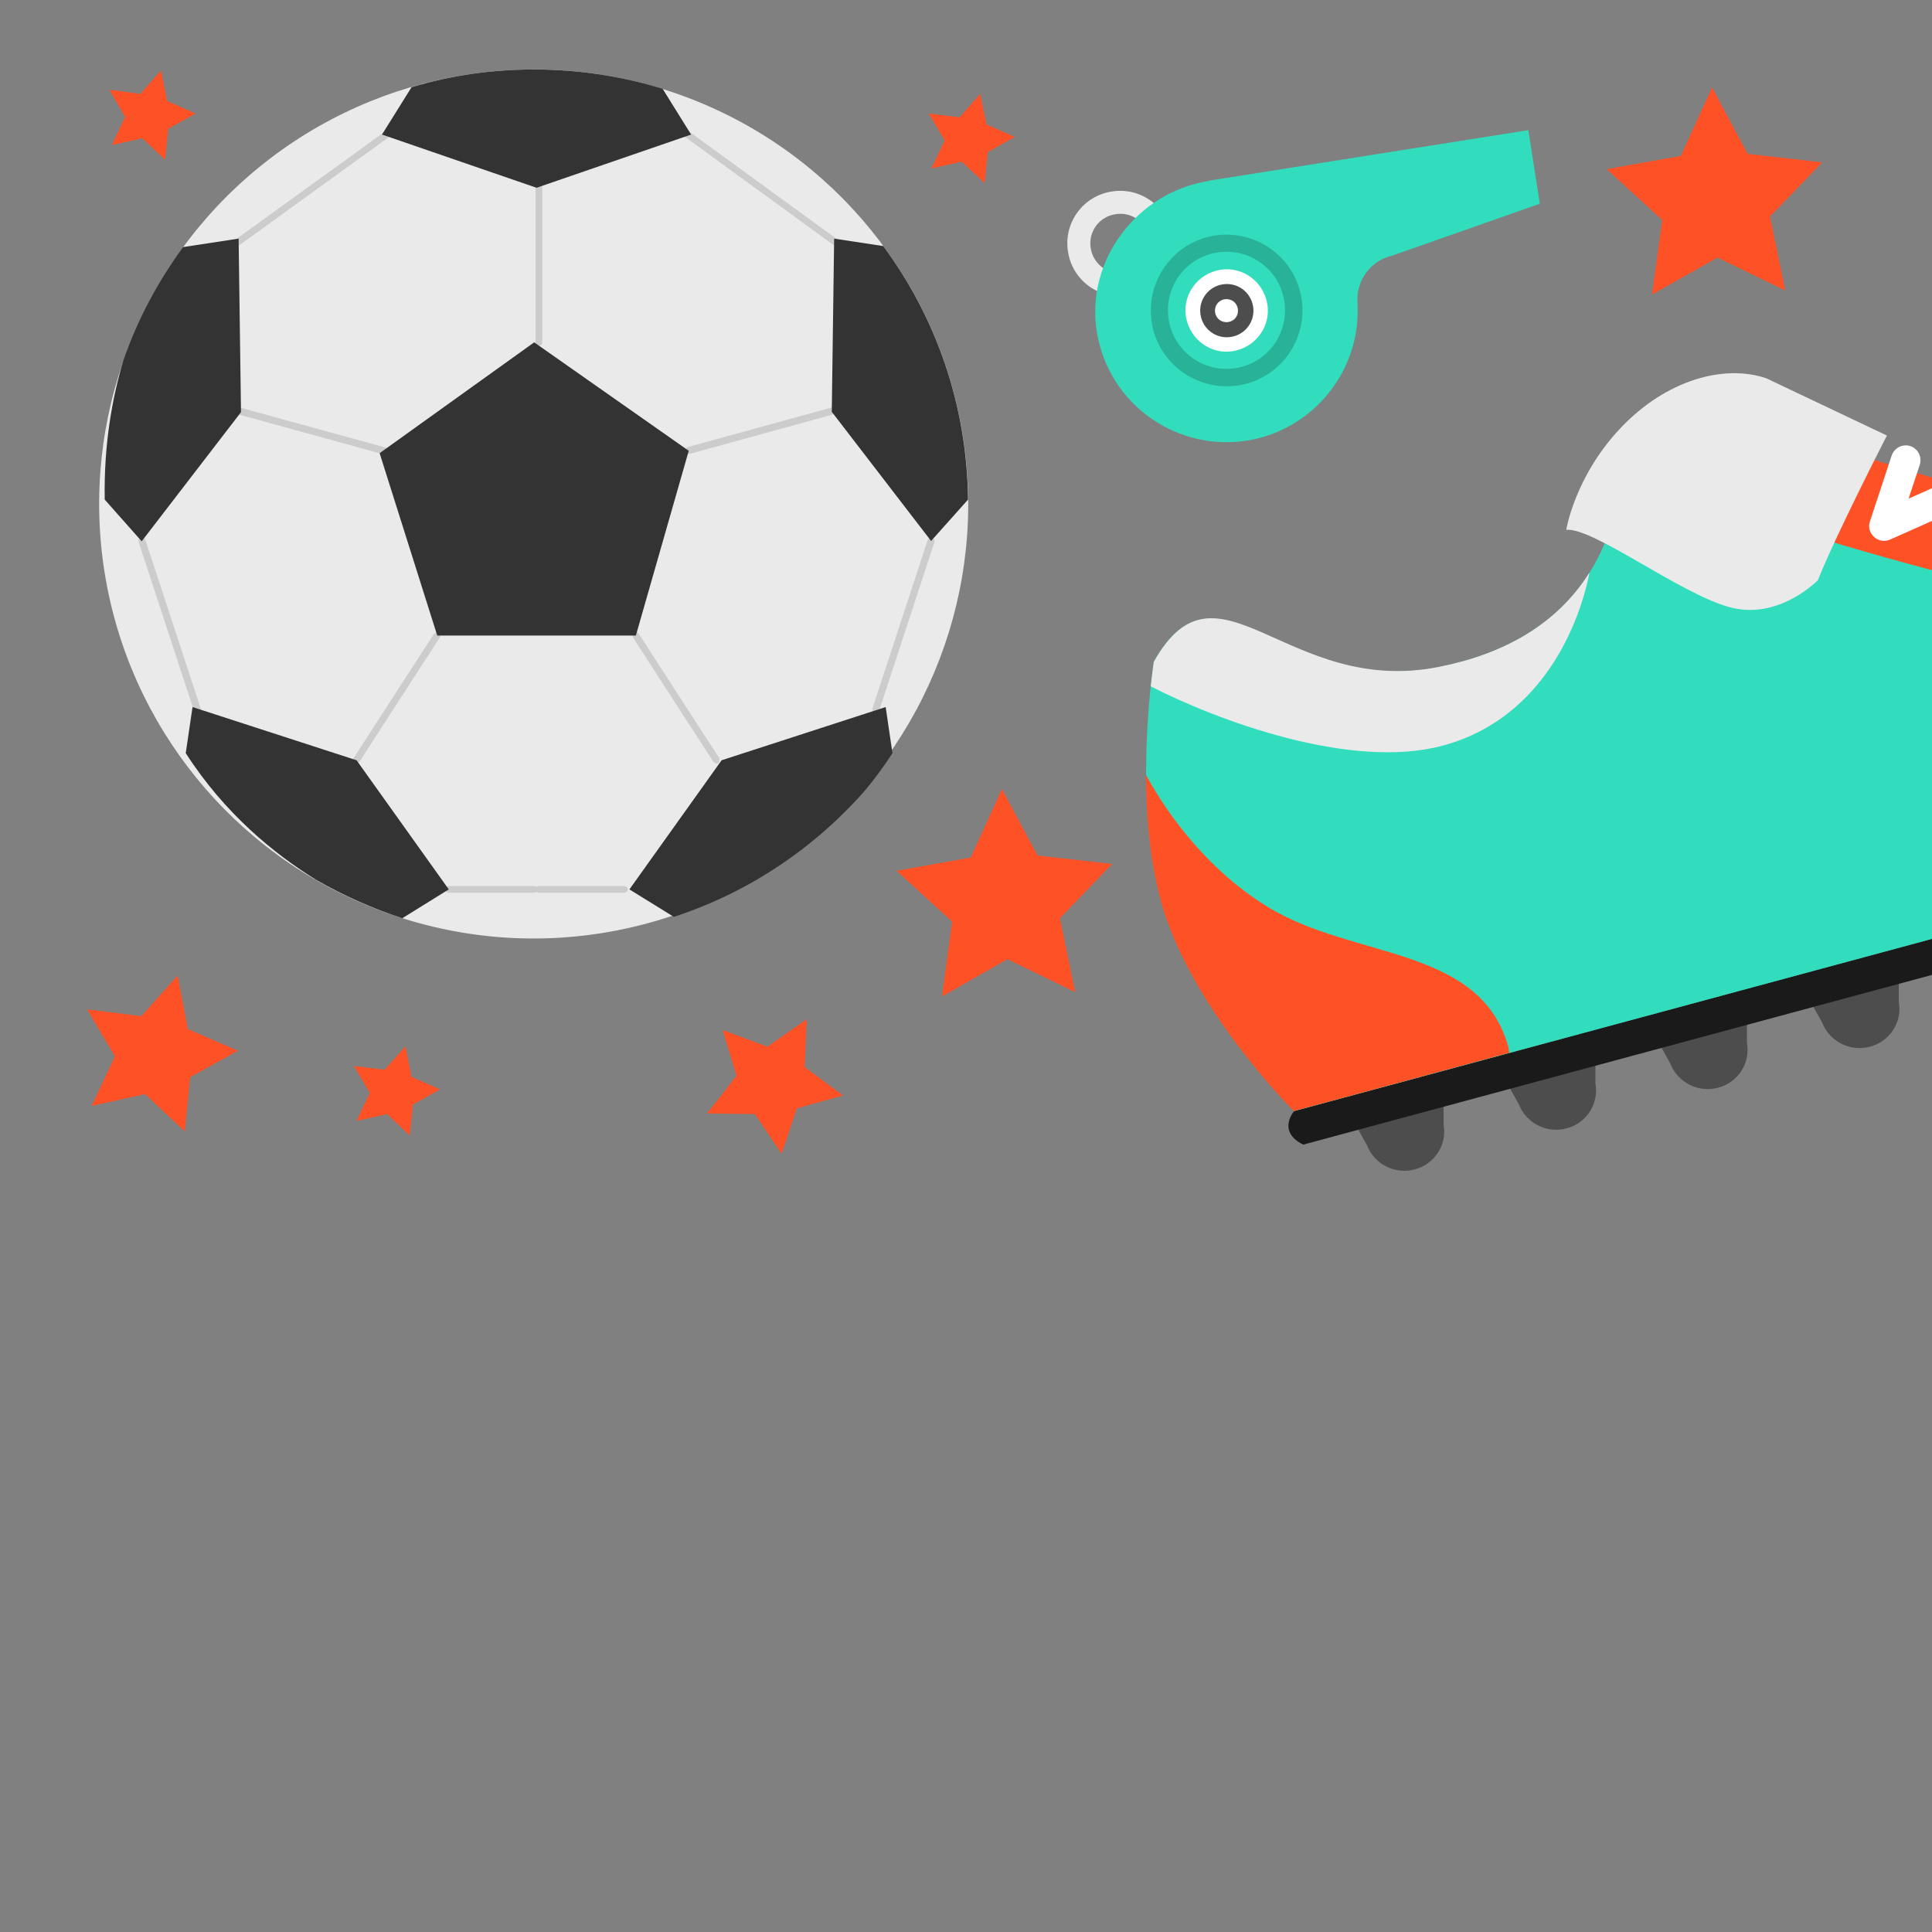
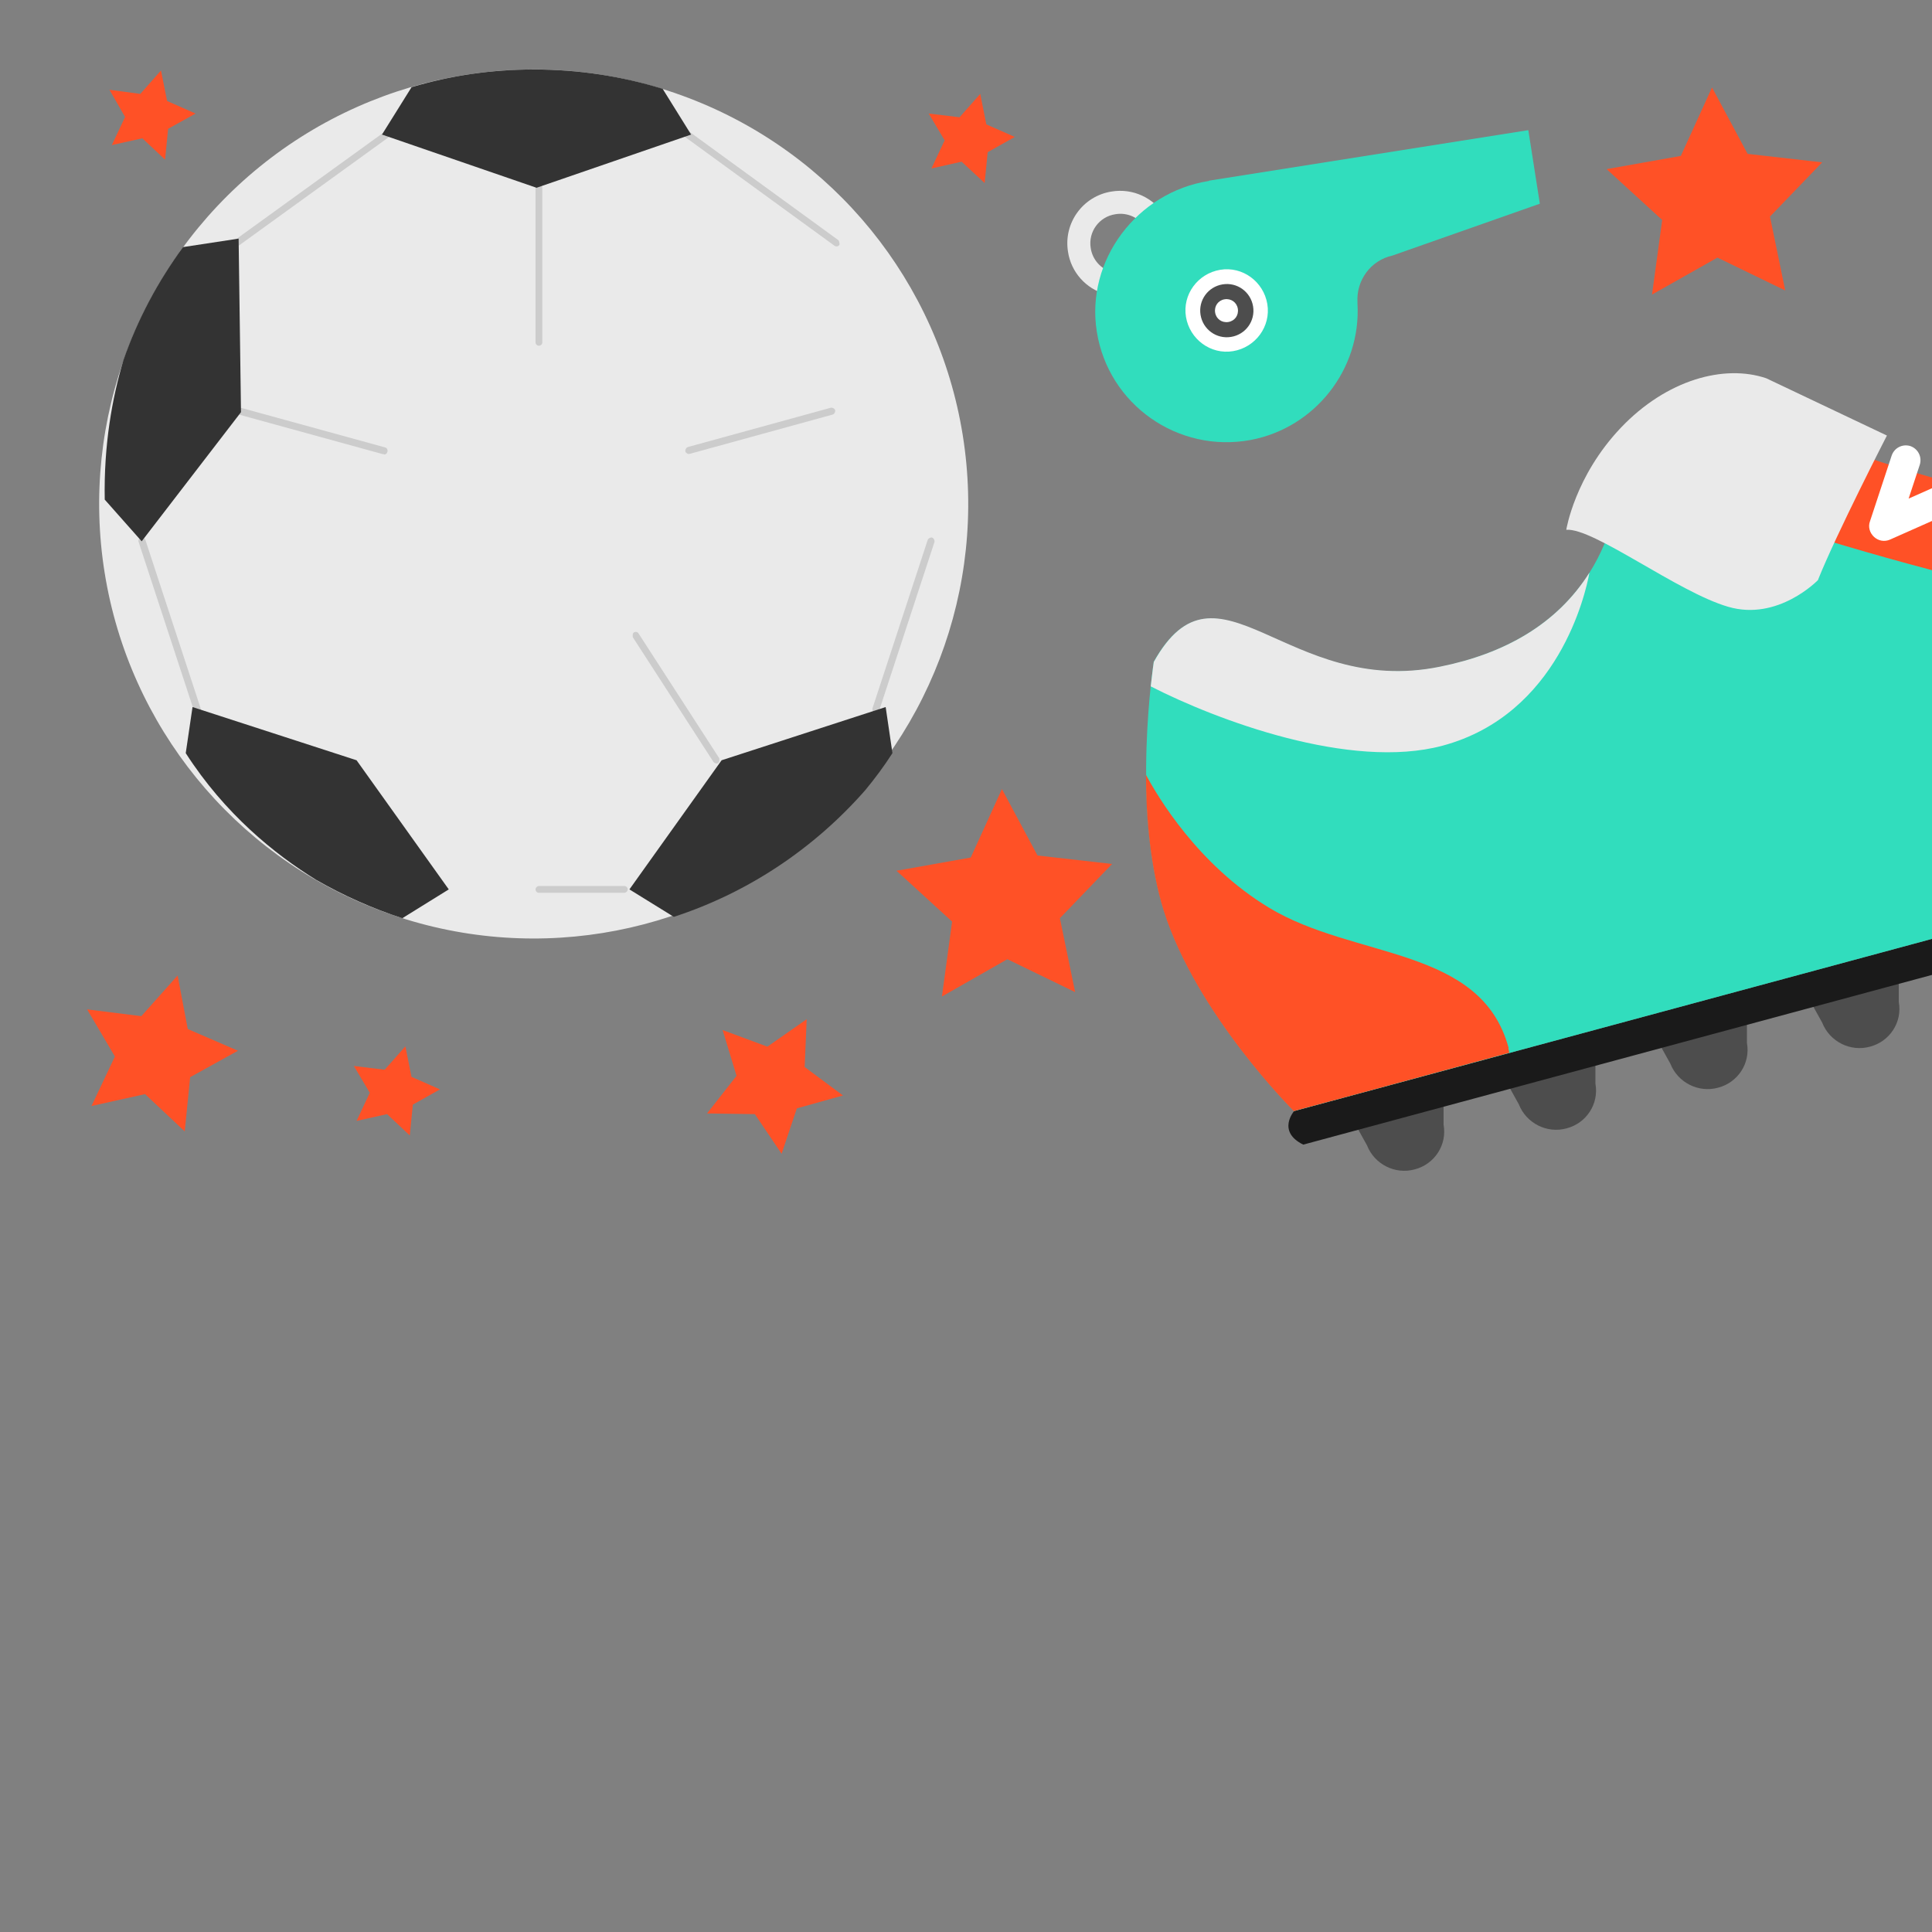
<svg xmlns="http://www.w3.org/2000/svg" id="Vrstva_1" viewBox="0 0 57 57">
  <rect x="0" y="0" width="57" height="57" fill="#808080" stroke="none" />
  <defs>
    <style>
      .cls-1 {
        fill: #eaeaea;
      }

      .cls-2 {
        fill: #ff5126;
      }

      .cls-3 {
        fill: #ccc;
      }

      .cls-4 {
        fill: #fff;
      }

      .cls-5 {
        fill: #31ddbd;
      }

      .cls-6 {
        fill: #28b399;
      }

      .cls-7 {
        fill: #333;
      }

      .cls-8 {
        fill: #1a1a1a;
      }

      .cls-9 {
        fill: #4d4d4d;
      }
    </style>
  </defs>
  <g>
    <circle class="cls-1" cx="15.75" cy="14.87" r="12.82" transform="translate(-2.16 2.68) rotate(-9.11)" />
    <path class="cls-3" d="M15.9,10.2c-.06,0-.1-.05-.1-.1v-4.56c0-.06.05-.1.1-.1s.1.05.1.1v4.56c0,.06-.05.1-.1.1Z" />
    <path class="cls-3" d="M6.98,7.27s-.06-.01-.08-.04c-.03-.05-.02-.11.02-.14l4.66-3.37s.11-.02.14.02c.03.05.02.11-.02.14l-4.66,3.37s-.04.02-.06.02Z" />
    <path class="cls-3" d="M5.82,21.03s-.08-.03-.1-.07l-1.63-4.97c-.02-.05.01-.11.07-.13.05-.02.11.01.13.07l1.63,4.97c.02.05-.01.11-.07.13-.01,0-.02,0-.03,0Z" />
    <path class="cls-3" d="M11.33,13.4s-.02,0-.03,0l-4.22-1.16c-.05-.01-.09-.07-.07-.13.01-.05.07-.09.13-.07l4.22,1.16c.05.01.09.07.07.13-.01.05-.05.08-.1.08Z" />
-     <path class="cls-3" d="M10.52,22.53s-.04,0-.06-.02c-.05-.03-.06-.09-.03-.14l2.38-3.68s.09-.06.14-.03c.05.03.06.09.03.14l-2.38,3.68s-.05.05-.09.05Z" />
-     <path class="cls-3" d="M15.76,26.34h-2.52c-.06,0-.1-.05-.1-.1s.05-.1.1-.1h2.52c.06,0,.1.05.1.1s-.05.1-.1.1Z" />
    <path class="cls-3" d="M24.68,7.27s-.04,0-.06-.02l-4.52-3.29s-.05-.1-.02-.14c.03-.05.1-.05.14-.02l4.52,3.29s.05.1.02.14c-.02.03-.05.04-.08.04Z" />
    <path class="cls-3" d="M25.84,21.03s-.02,0-.03,0c-.05-.02-.08-.08-.07-.13l1.63-4.97c.02-.05.08-.08.13-.07.05.02.08.08.07.13l-1.63,4.97s-.05.07-.1.07Z" />
    <path class="cls-3" d="M20.32,13.4s-.09-.03-.1-.08c-.01-.05.02-.11.07-.13l4.22-1.16c.05-.01.11.02.13.07.01.05-.02.11-.07.13l-4.22,1.16s-.02,0-.03,0Z" />
    <path class="cls-3" d="M21.14,22.53s-.07-.02-.09-.05l-2.38-3.68s-.02-.11.03-.14c.05-.03.11-.02.14.03l2.38,3.68s.02.11-.03.14c-.02.01-.04.02-.06.02Z" />
    <path class="cls-3" d="M18.42,26.34h-2.52c-.06,0-.1-.05-.1-.1s.05-.1.1-.1h2.52c.06,0,.1.05.1.1s-.05.1-.1.1Z" />
-     <path class="cls-7" d="M28.56,14.74c-.03-2.8-.95-5.38-2.5-7.48l-1.45-.22-.07,5.11,2.93,3.81,1.09-1.22Z" />
    <path class="cls-7" d="M12.15,2.56l-.88,1.41,4.56,1.57,4.56-1.57-.84-1.35c-1.2-.37-2.48-.57-3.8-.57-1.25,0-2.46.18-3.6.52Z" />
    <path class="cls-7" d="M7.04,7.04l-1.64.25c-.74,1.01-1.34,2.13-1.76,3.34-.33,1.11-.58,2.49-.55,4.11l1.09,1.23,2.93-3.81-.07-5.11Z" />
    <path class="cls-7" d="M26.13,20.86l-4.84,1.57-2.72,3.81,1.31.81c2.21-.72,4.15-2.03,5.65-3.74.28-.34.55-.7.8-1.09l-.2-1.36Z" />
    <path class="cls-7" d="M5.68,20.86l-.2,1.36c1.15,1.79,2.62,2.98,3.85,3.74.8.46,1.65.84,2.54,1.13l1.37-.85-2.72-3.81-4.84-1.57Z" />
-     <polygon class="cls-7" points="15.76 10.1 20.32 13.3 18.76 18.75 12.9 18.75 11.2 13.37 15.76 10.1" />
  </g>
  <g>
    <path class="cls-1" d="M32.63,8.68l.18-.65c-.33-.09-.58-.37-.63-.71-.08-.48.25-.93.73-1,.35-.06.7.1.88.4l.57-.36c-.33-.53-.94-.81-1.56-.71-.85.13-1.43.93-1.29,1.78.09.6.53,1.09,1.11,1.25Z" />
    <path class="cls-5" d="M35.67,5.33l9.42-1.49.34,2.17-4.35,1.53c-.64.14-1.07.73-1.03,1.38,0,.01,0,.02,0,.04.11,1.93-1.25,3.66-3.15,4.02-2.15.4-4.2-1.05-4.54-3.19-.34-2.11,1.19-4.12,3.3-4.45Z" />
-     <path class="cls-6" d="M33.98,9.51c.19,1.22,1.34,2.05,2.56,1.86,1.22-.19,2.05-1.34,1.86-2.56-.19-1.22-1.34-2.05-2.56-1.86-1.22.19-2.05,1.34-1.86,2.56Z" />
    <path class="cls-5" d="M34.48,9.43c.15.94,1.03,1.58,1.98,1.43.94-.15,1.58-1.03,1.43-1.98-.15-.94-1.03-1.58-1.98-1.43-.94.15-1.58,1.03-1.43,1.98Z" />
    <path class="cls-4" d="M34.99,9.35c.11.66.73,1.12,1.39,1.01.66-.11,1.12-.73,1.01-1.39-.11-.66-.73-1.12-1.39-1.01-.66.11-1.12.73-1.01,1.39Z" />
    <path class="cls-9" d="M35.42,9.29c.07.43.47.72.9.65.43-.07.72-.47.65-.9-.07-.43-.47-.72-.9-.65-.43.07-.72.47-.65.9Z" />
    <path class="cls-4" d="M35.85,9.22c.03.19.2.31.39.28.19-.03.31-.2.28-.39-.03-.19-.2-.31-.39-.28s-.31.2-.28.39Z" />
  </g>
  <g>
    <g>
      <path class="cls-9" d="M41.74,34.5h0c-.58.16-1.19-.15-1.41-.71l-.35-.63,2.61-.7v.72c.11.6-.27,1.17-.85,1.32Z" />
      <path class="cls-9" d="M46.22,33.29h0c-.58.16-1.19-.15-1.41-.71l-.35-.63,2.61-.7v.72c.11.6-.27,1.17-.85,1.32Z" />
      <path class="cls-9" d="M50.69,32.09h0c-.58.16-1.19-.15-1.41-.71l-.35-.63,2.61-.7v.72c.11.6-.27,1.17-.85,1.32Z" />
      <path class="cls-9" d="M55.17,30.88h0c-.58.16-1.19-.15-1.41-.71l-.35-.63,2.61-.7v.72c.11.6-.27,1.17-.85,1.32Z" />
      <path class="cls-8" d="M67.15,24.96c-4.96,1.34-28.97,7.82-28.97,7.82,0,0-.52.6.27.99,0,0,25.08-6.77,28.08-7.58,3.01-.81,7.3-2.48,10.47-5.65,2.94-2.94,1.87-3.23,1.55-3.65-.77,2.33-6.44,6.73-11.4,8.07Z" />
      <path class="cls-5" d="M34.04,19.53s-.67,4.26.3,7.33c.97,3.07,3.84,5.92,3.84,5.92,0,0,24.01-6.48,28.97-7.82,4.96-1.34,10.63-5.75,11.4-8.07.77-2.33-3.59-4.48-9.18-2.36-5.59,2.11-14.49-.78-17.58-2.36,0,0-3.44-.28-4.06,2.61-.62,2.89-2.61,4.36-5.26,4.9-4.51.92-6.55-3.52-8.44-.14Z" />
      <path class="cls-2" d="M66.01,15.28s-.02-.02-.06-.06c-3.99.28-8.58-.87-11.67-2.01,0,.01-.01.02-.01.02l-1.23,2.45s5.79,1.84,8.99,2.19c3.19.35,3.99-2.59,3.99-2.59Z" />
      <path class="cls-1" d="M53.64,17.11s-1.18,1.23-2.66.79c-1.48-.43-3.96-2.33-4.77-2.27,0,0,.25-1.58,1.61-3.01,1.35-1.42,3.05-1.88,4.29-1.46l3.56,1.69s-1.49,2.9-2.03,4.25Z" />
      <path class="cls-1" d="M46.89,16.9c-.96,1.52-2.51,2.39-4.41,2.77-4.51.92-6.55-3.52-8.44-.14,0,0-.04.27-.09.72,1.93.99,5.89,2.48,8.61,1.75,3.42-.92,4.22-4.49,4.33-5.09Z" />
      <path class="cls-2" d="M44.51,30.92c-.81-3.01-4.54-2.61-7.07-4.14-2.1-1.27-3.28-3.27-3.63-3.92,0,1.28.13,2.74.52,4,.97,3.07,3.84,5.92,3.84,5.92,0,0,2.65-.71,6.36-1.72-.01-.05-.02-.1-.03-.14Z" />
    </g>
    <path class="cls-4" d="M63.66,17.43c-.23.06-.47-.08-.54-.31l-.44-1.62-2.74,1.55c-.11.06-.25.07-.37.03-.12-.04-.22-.14-.26-.26l-.78-2.13-2.77,1.23c-.16.07-.34.04-.47-.08-.13-.12-.18-.3-.12-.46l.64-1.94c.08-.23.32-.35.55-.28.23.08.35.32.28.55l-.33,1,2.3-1.02c.11-.05.24-.05.35,0,.11.05.2.14.24.25l.77,2.08,2.79-1.58c.12-.07.26-.08.38-.02.13.05.22.16.25.29l.58,2.16c.06.23-.08.47-.31.54Z" />
  </g>
  <g>
    <polygon class="cls-2" points="32.81 25.49 31.27 27.09 31.72 29.27 29.72 28.3 27.79 29.4 28.09 27.19 26.45 25.69 28.64 25.3 29.56 23.28 30.61 25.24 32.81 25.49" />
    <polygon class="cls-2" points="53.76 4.79 52.22 6.39 52.67 8.57 50.67 7.6 48.74 8.69 49.04 6.49 47.4 4.99 49.59 4.6 50.51 2.58 51.56 4.54 53.76 4.79" />
    <polygon class="cls-2" points="24.87 32.32 23.51 32.7 23.06 34.04 22.27 32.87 20.86 32.85 21.73 31.74 21.32 30.39 22.64 30.88 23.8 30.07 23.74 31.48 24.87 32.32" />
    <polygon class="cls-2" points="7.02 31 5.61 31.78 5.45 33.38 4.28 32.28 2.7 32.63 3.39 31.17 2.57 29.78 4.17 29.98 5.24 28.78 5.54 30.36 7.02 31" />
  </g>
  <g>
    <polygon class="cls-2" points="12.98 32.14 12.18 32.59 12.09 33.5 11.42 32.87 10.52 33.07 10.91 32.24 10.44 31.45 11.35 31.56 11.96 30.87 12.14 31.77 12.98 32.14" />
    <polygon class="cls-2" points="29.94 4.04 29.14 4.49 29.05 5.4 28.37 4.77 27.48 4.97 27.87 4.14 27.4 3.35 28.31 3.46 28.92 2.77 29.1 3.67 29.94 4.04" />
    <polygon class="cls-2" points="5.77 3.35 4.96 3.8 4.87 4.71 4.2 4.08 3.3 4.28 3.69 3.45 3.23 2.65 4.14 2.77 4.75 2.08 4.93 2.98 5.77 3.35" />
  </g>
</svg>